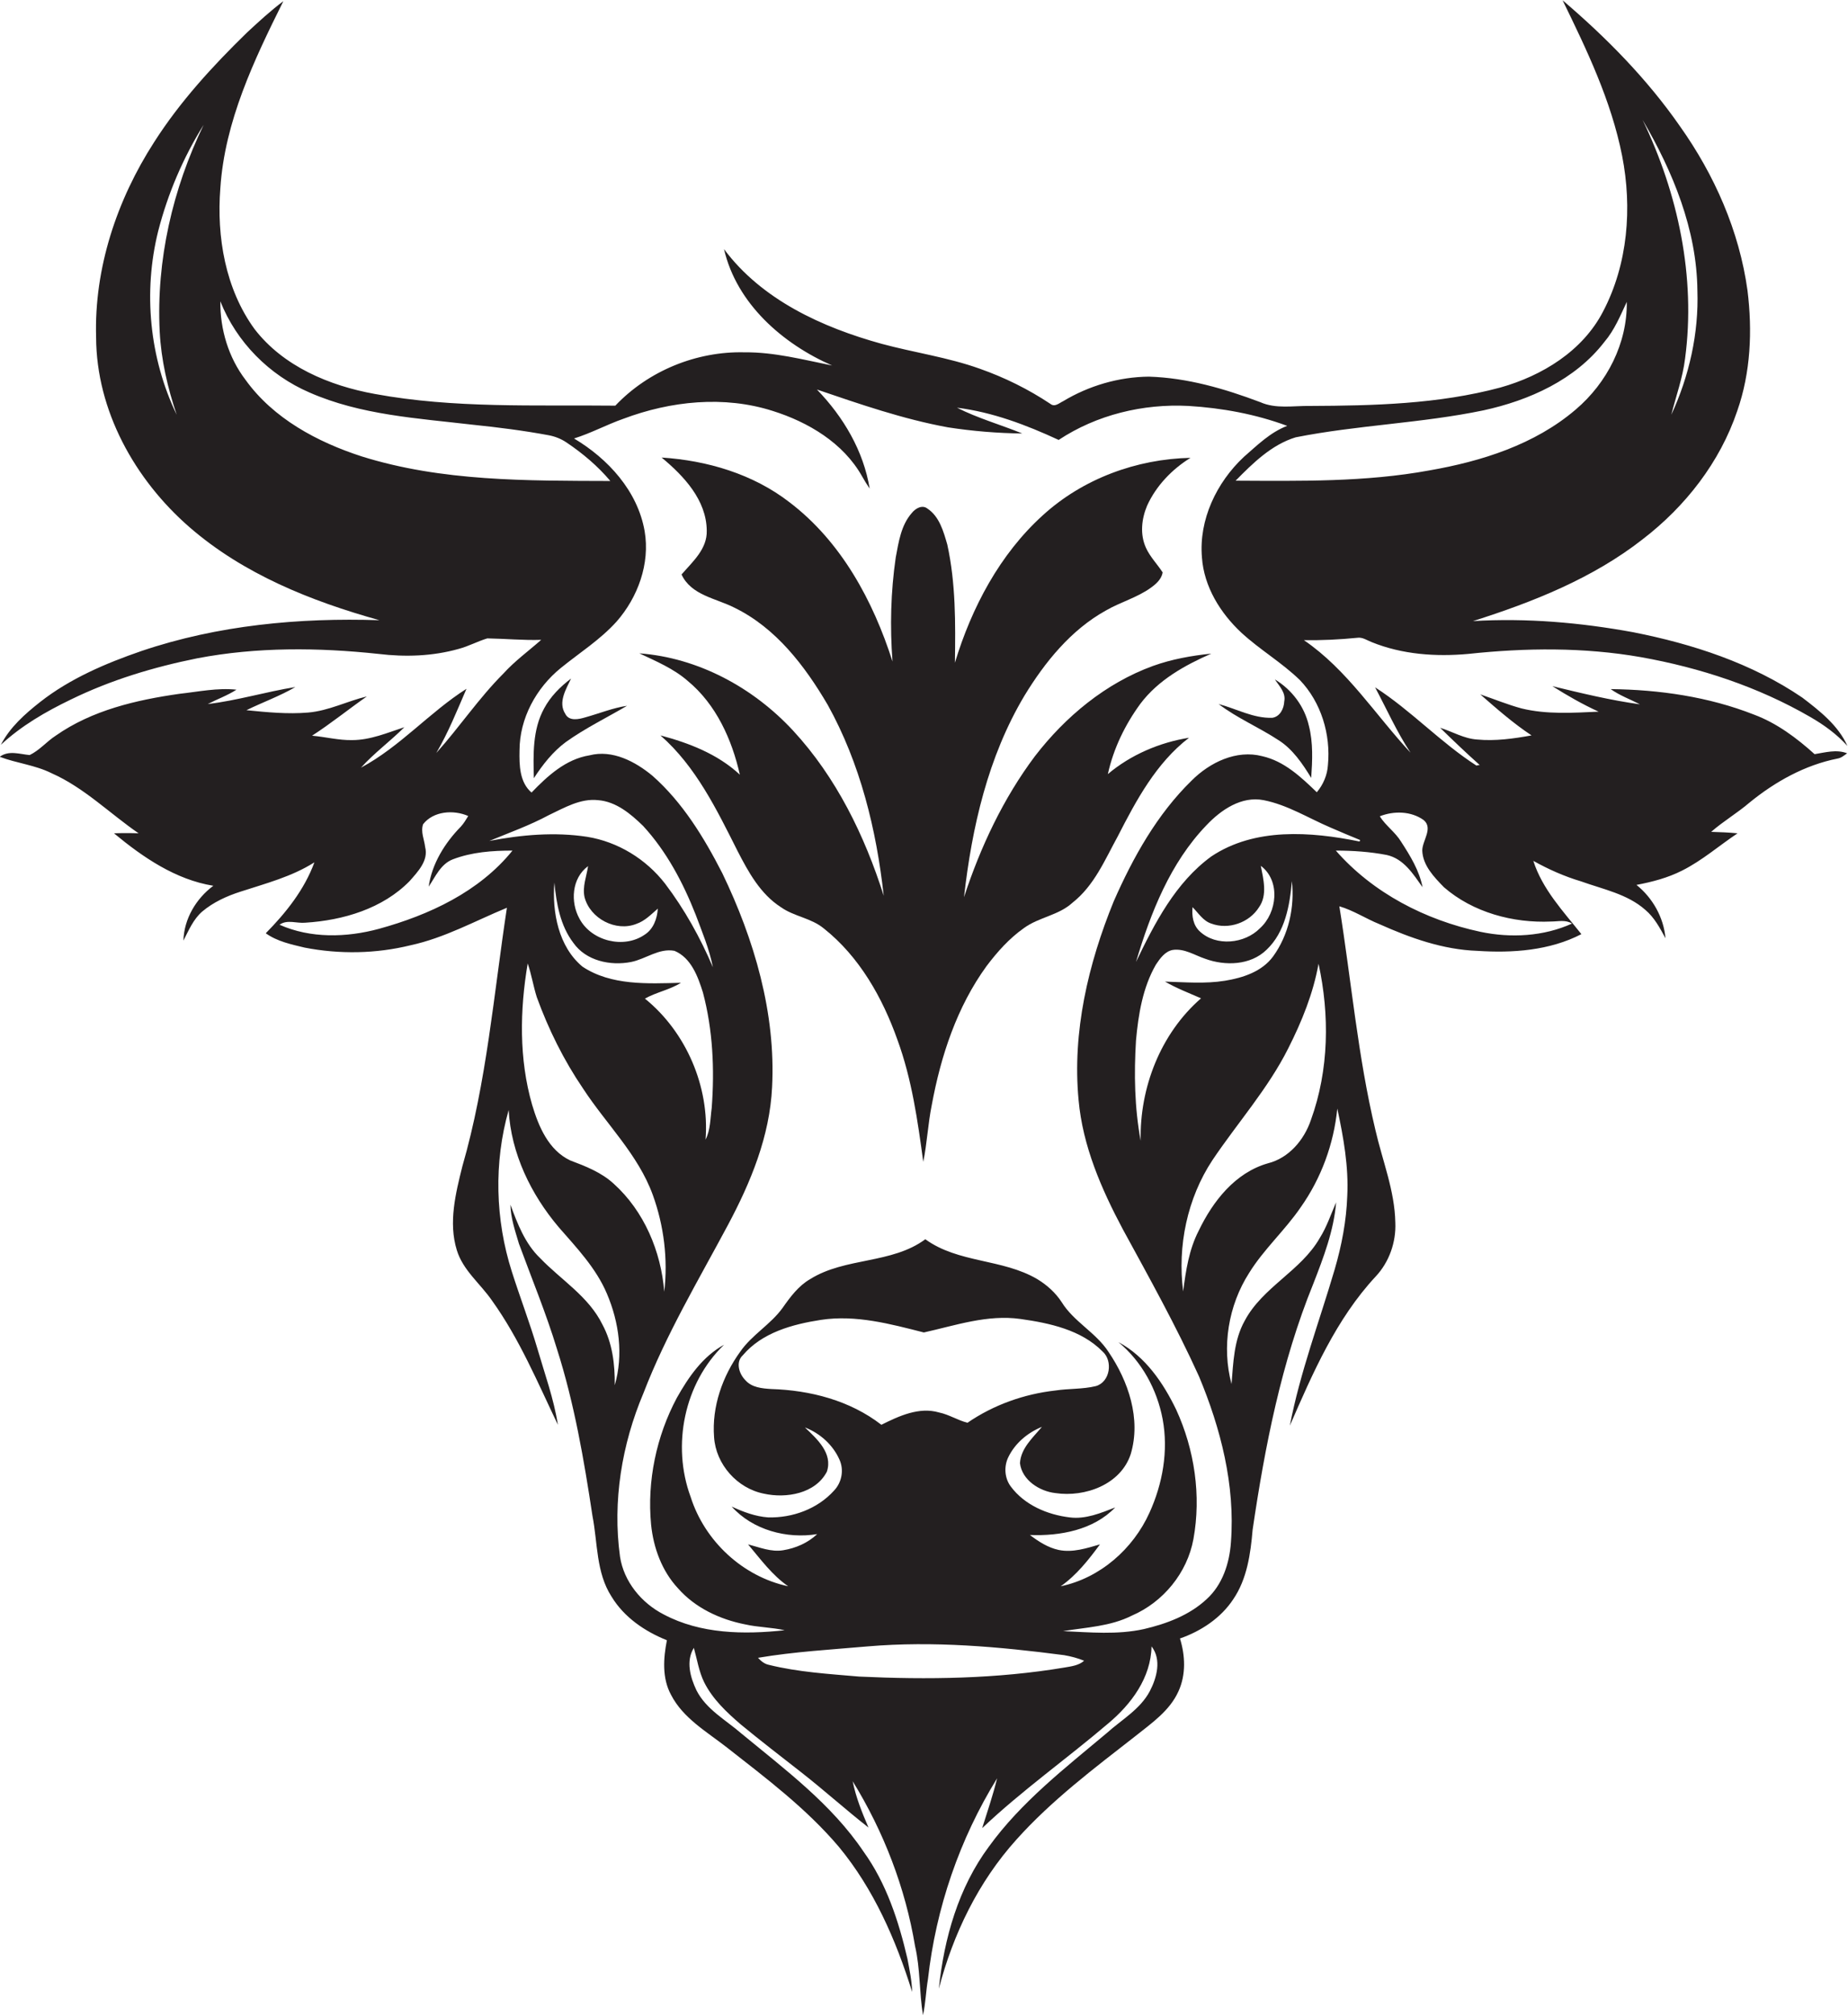
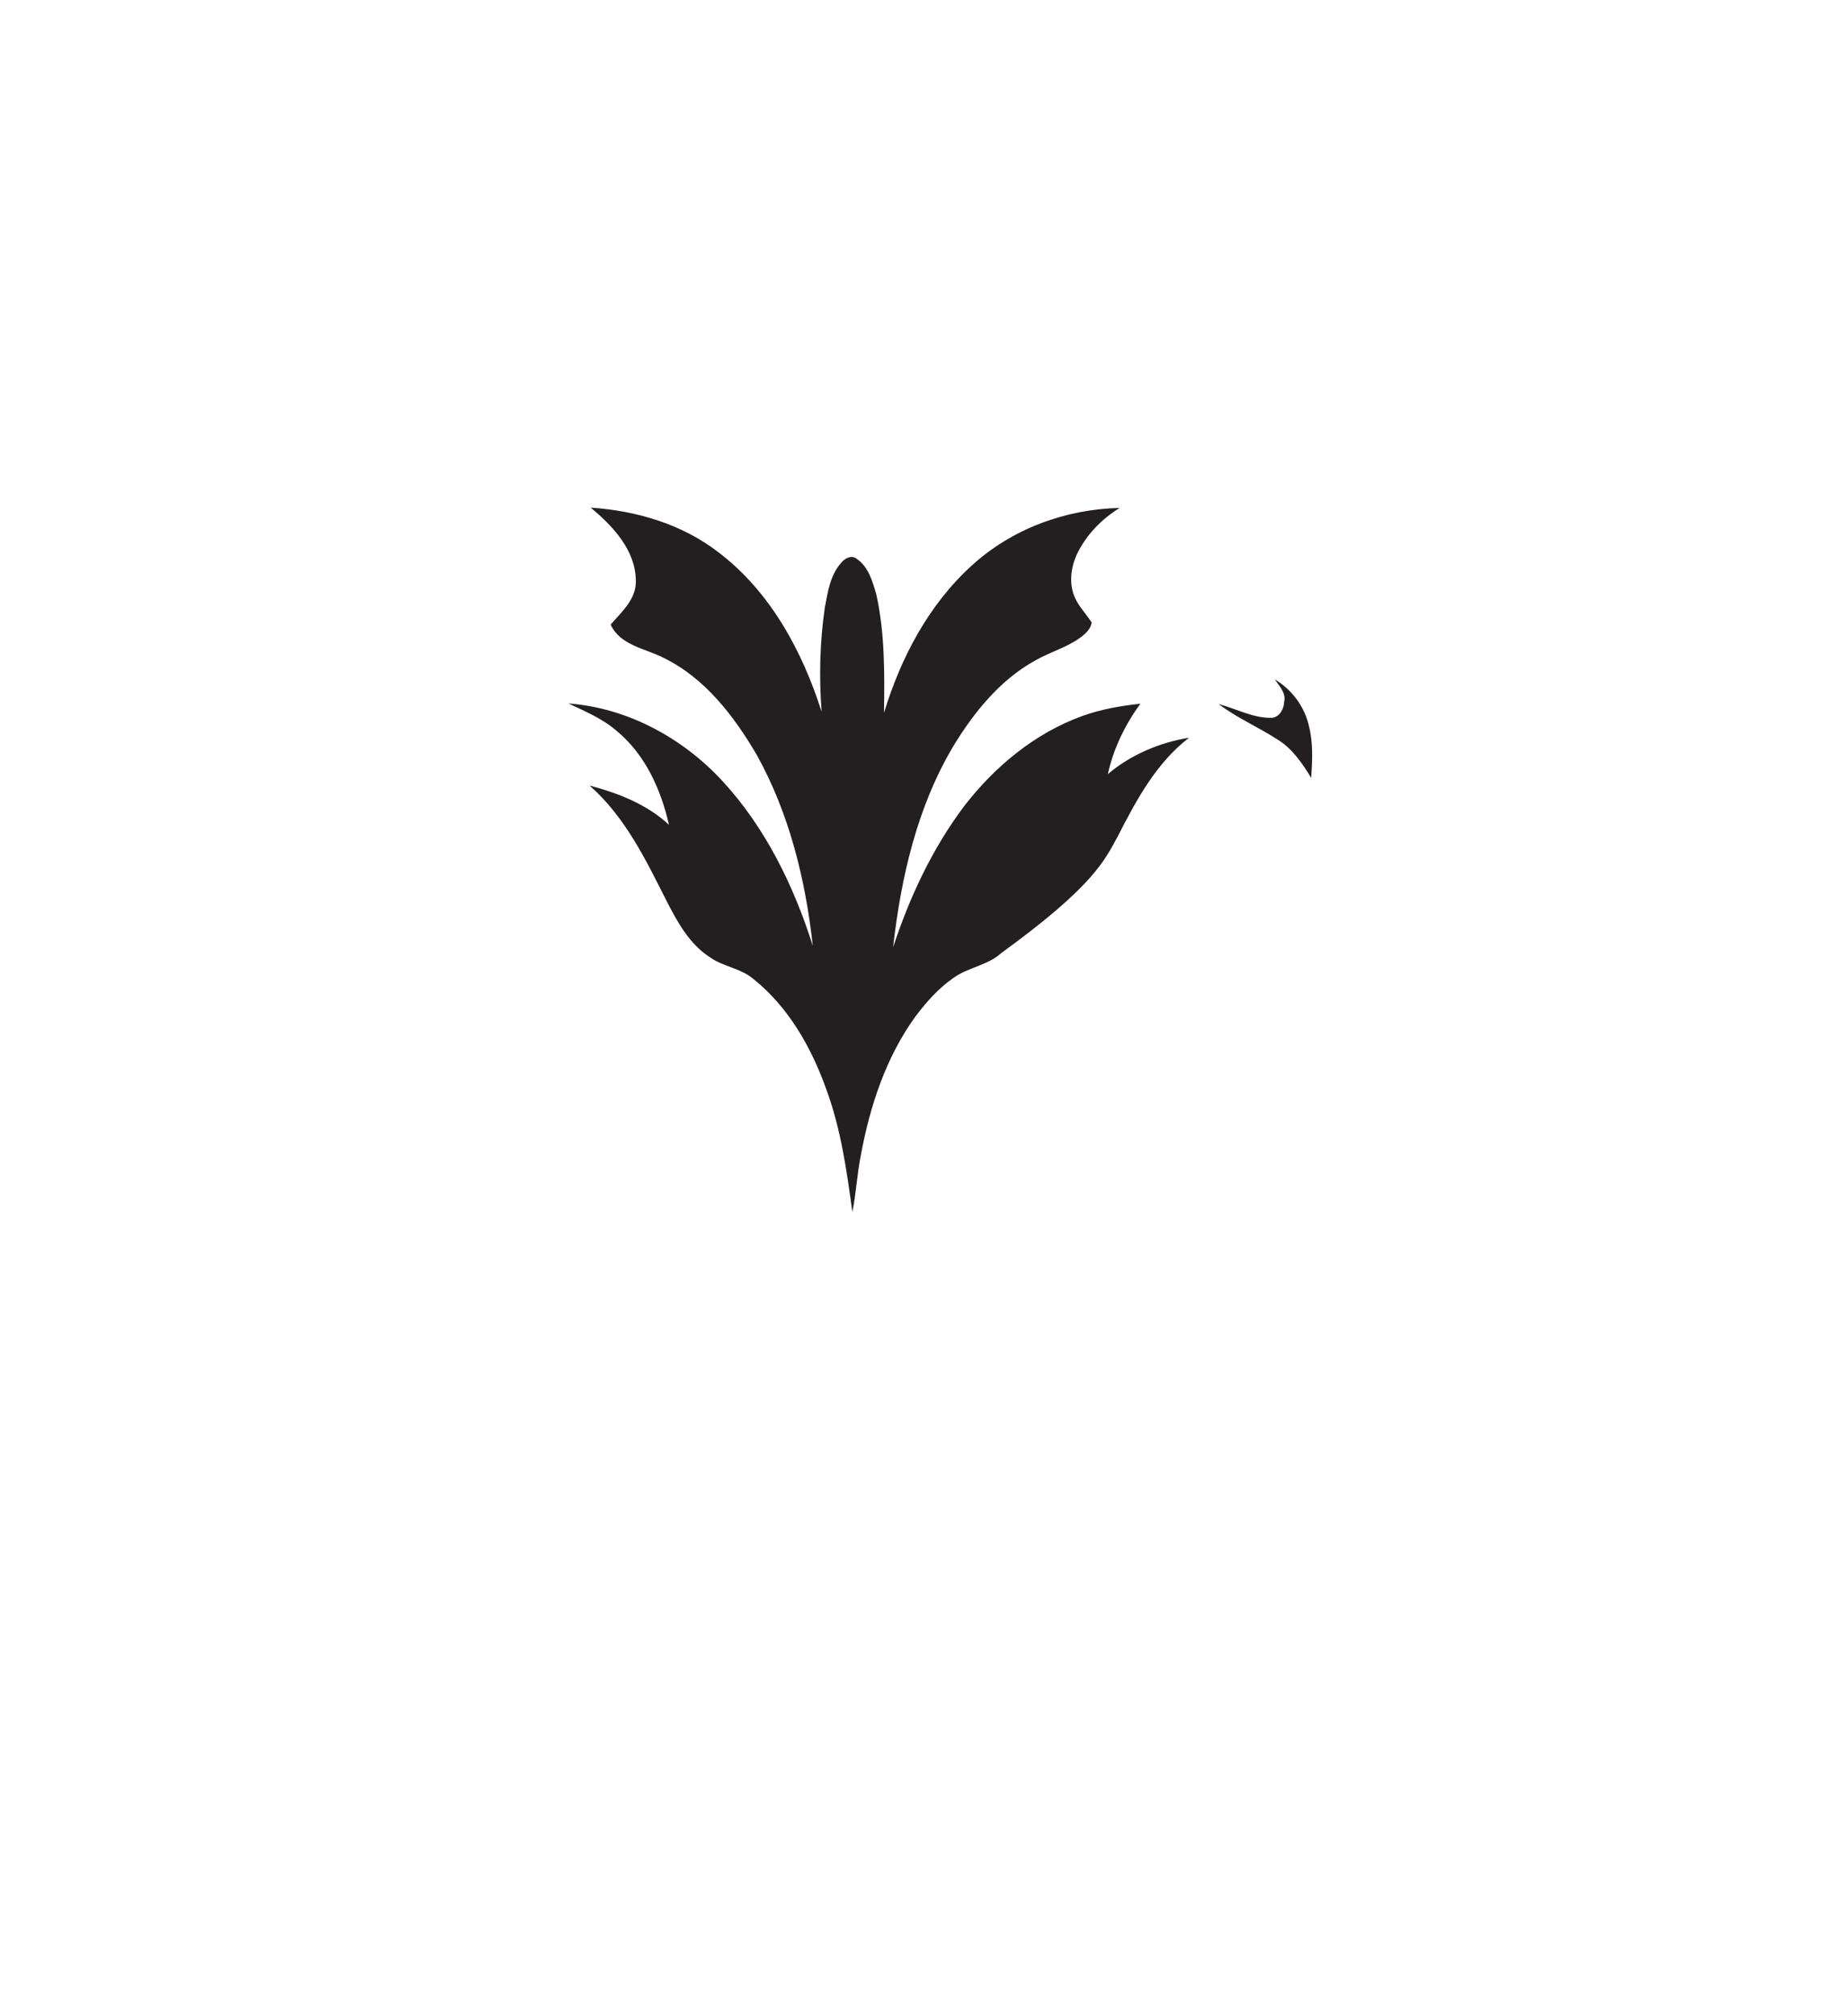
<svg xmlns="http://www.w3.org/2000/svg" version="1.1" id="Layer_1" x="0px" y="0px" viewBox="0 0 630.7 687.5" enable-background="new 0 0 630.7 687.5" xml:space="preserve">
  <g>
-     <path fill="#231F20" d="M619.3,257.3c-6.1-5.5-12.9-10.6-20.7-13.5c-15.5-6.1-32.3-8.5-48.9-8.7c3.1,2.2,6.7,3.5,10,5.2   c-10.1-1.4-20-3.8-29.9-6.2c5.1,3.2,10.3,6.2,15.8,8.7c-8.8,0.4-17.7,1-26.3-1.1c-4.8-1.3-9.4-3.2-14.1-4.8   c5.6,4.9,11.3,9.9,17.5,14c-6.1,1.1-12.4,2-18.6,1.4c-4.5-0.3-8.4-2.7-12.6-4c4.4,4.3,8.9,8.6,13.5,12.7c-0.3,0-0.8,0.1-1.1,0.2   c-12.3-7.9-22.3-18.8-34.6-26.7c4,7.5,7.4,15.2,12.1,22.3c-12-12.9-21.6-28.3-36.4-38.4c6.1,0.1,12.1-0.2,18.2-0.8   c1.8-0.3,3.4,0.9,5,1.5c10.4,4.2,21.8,5,32.9,4c19.6-2.1,39.5-2.3,58.9,1.1c20.2,3.6,40,10.1,57.8,20.4c4.7,2.7,9.1,5.9,12.7,9.9   c-3.1-7-9.5-12-15.4-16.5c-17.2-11.7-37.4-18.3-57.7-22.3c-18-3.3-36.4-4.9-54.7-3.8c20.5-6.5,40.9-14.6,57.9-27.9   c14.6-11.2,26.4-26.3,32.3-43.8c4.6-13.1,5.2-27.4,3.5-41.1c-2.8-20.3-11.3-39.5-23.1-56.1c-11.2-16.1-25.1-30.2-40-42.9   c8.3,17,16.6,34.3,20.3,53c3.5,17.8,2,37-6.5,53.2c-7,13.5-20.8,21.9-35,25.9c-21.2,5.7-43.3,6.2-65,6.3c-5.7-0.1-11.6,1.1-17-1.3   c-12.2-4.6-24.9-8.3-38-8.7c-10.3,0.1-20.5,3.1-29.3,8.4c-1.3,0.6-2.8,2.1-4.3,0.9c-7.5-5-15.6-9-24.1-12   c-10.9-3.9-22.4-5.5-33.5-8.5c-20.3-5.6-40.9-15-53.8-32.3c4.3,18.6,20,32.3,36.9,39.7c-9.9-2-19.8-4.6-29.9-4.5   c-16.4-0.4-32.8,6.3-44.1,18.2c-27.4-0.3-55,1-82.1-4c-15.5-2.8-31.2-9.4-41-22.1C76.9,98.6,73.9,80.8,75.2,64.2   c1.5-22.8,11.5-43.7,21.5-63.8c-4.4,3.3-8.4,7-12.4,10.7C72.6,22.5,61.4,34.7,52.6,48.5c-12.7,19.7-20.5,43-19.8,66.6   c0.1,25,13.2,48.5,31.8,64.7c18.5,16.1,41.6,25.3,64.9,31.8c-27.4-0.9-55.2,1.7-81.2,10.5c-12.2,4.2-24.4,9.4-34.6,17.4   c-5.2,4.1-10.3,8.6-13.4,14.6c7-6.5,15.3-11.3,23.8-15.4c13.7-6.7,28.3-11.1,43.2-14.1c20.4-3.9,41.3-3.7,61.9-1.5   c9.1,1.1,18.4,0.8,27.3-1.7c3.4-0.9,6.5-2.6,9.8-3.6c6.1,0.1,12.3,0.7,18.4,0.5c-4.3,3.8-9,7.2-12.9,11.5   c-8.4,8.4-15,18.3-22.9,27.1c4.1-7,7.1-14.5,10.3-21.9c-12.6,8-22.7,19.8-36,26.9c4.5-5,10-9,14.8-13.8c-5.8,1.9-11.6,4.4-17.8,4.4   c-4.6,0.1-9.1-1.1-13.7-1.5c6.5-4.2,12.4-9,18.7-13.4c-6.7,1.6-13,4.9-20,5.5c-7,0.6-14.1-0.1-21.1-0.8c5.5-2.7,11.4-4.8,16.7-7.9   c-10,1.6-19.8,4.6-29.9,5.8c3.3-1.7,6.7-2.9,9.8-4.9c-6.5-0.7-13,0.7-19.4,1.4c-14.8,2.1-29.9,5.6-42.3,14.3c-3.1,2-5.5,5-8.9,6.6   c-3.4-0.3-7.1-1.7-10.2,0.6c5.8,2.2,12.1,2.8,17.7,5.6c11.1,4.9,19.8,13.7,29.7,20.5c-2.8-0.1-5.6-0.1-8.4,0   c9.9,8.2,21,15.8,33.9,17.9c-5.9,4.4-10,11.3-10.2,18.7c1.8-3.5,3.4-7.3,6.4-9.9c3.8-3.2,8.4-5.3,13.1-6.8   c8.6-2.8,17.5-5.1,25.2-10c-3.4,9.3-9.7,17.2-16.6,24.2c3.9,2.8,8.7,3.8,13.3,4.9c11.9,2.3,24.3,2.1,36.1-0.8   c11.6-2.5,22-8.3,32.9-12.8c-4.5,29.5-6.9,59.5-15.2,88.2c-2.3,9.2-4.8,19.2-1.9,28.6c2.1,6.9,8,11.4,12,17.2   c9.4,13.1,15.6,28,22.5,42.4c-1.4-8.9-4.5-17.4-7-26c-2.6-8.8-5.9-17.4-8.7-26.2c-5.7-17.8-6.2-37.3-1.1-55.2   c0.8,14.8,7.6,28.8,17.1,40c6.1,7,12.7,13.9,16.4,22.6c4.2,9.8,5.7,21,2.7,31.3c0.1-7.1-0.8-14.4-4.2-20.7   c-4.7-9.6-14.1-15.2-21.3-22.7c-5.1-4.9-7.7-11.7-10.1-18.2c0.1,4.6,1.6,8.9,2.9,13.3c4.4,12,9.3,23.8,13,36   c5.9,18.5,9.2,37.7,12.1,56.9c1.8,9.2,1.2,19.3,6.5,27.5c4.3,7.1,11.4,11.9,18.9,14.9c-1.2,6.1-1.7,12.9,1.4,18.6   c4.1,8,12.2,12.6,19.1,18c13.4,10.5,27.1,20.8,38.2,33.9c11.9,14.4,19.5,31.8,25,49.5c-0.1-3.8-0.9-7.6-1.6-11.3   c-3-12.9-7.2-25.8-15-36.6c-10.9-16.2-26.8-28-41.7-40.3c-5.3-4.6-12-8.2-15.3-14.7c-2.1-4.4-3.7-10-0.9-14.5   c1.1,3.9,1.7,8,3.5,11.7c2.9,5.8,7.7,10.3,12.6,14.5c6.8,5.6,13.7,10.9,20.6,16.3c7.8,6.1,15.1,12.7,22.9,18.8   c-2.2-5.1-4.3-10.3-5.4-15.8c10.6,17.2,18,36.4,21.3,56.3c1.8,7.7,1.4,15.7,2.7,23.5c0.9-4,1-8.2,1.7-12.3   c2.7-24.2,10.8-47.8,23.6-68.5c-1.4,5.7-3.3,11.3-5.1,17c13.5-12.8,28.8-23.6,43-35.7c7.9-6.6,14.6-15.6,14.8-26.3   c3.5,4.5,1.8,10.7-0.6,15.3c-3.3,6.2-9.6,9.7-14.6,14.2c-14.3,12-29.3,23.6-40.3,38.8c-10.4,14-15.3,31.3-17.1,48.5   c4.9-18.7,13.5-36.5,26.5-50.9c12-13.4,26.5-24.3,40.6-35.3c5.5-4.4,11.7-8.6,14.7-15.3c2.6-5.7,2.3-12.2,0.5-18   c7.2-2.5,14-7,18.2-13.4c4.7-6.9,5.9-15.5,6.6-23.7c4.2-28.5,9.8-57.1,20.7-83.9c3.5-9,7-18.1,7.8-27.8c-1.8,4.1-3.2,8.4-5.6,12.2   c-6.4,11.2-19.5,16.7-25.6,28.2c-3.7,6.6-3.9,14.3-4.5,21.6c-3.4-12.7-1.1-26.8,6-37.9c5-8.1,12.2-14.5,17.6-22.4   c7-9.9,11.3-21.6,12.5-33.7c2.1,9.8,3.9,19.8,3.4,29.8c-0.3,8.5-1.9,16.9-4.3,25.1c-5.2,17.7-11.8,35.1-15.3,53.3   c7.8-17.9,15.8-36.4,29.3-50.9c4.6-4.9,7-11.7,6.7-18.4c-0.2-10.9-4.4-21.1-6.8-31.6c-6-25.1-8.2-50.8-12.3-76.3   c4.8,1.4,9,4.2,13.7,6.1c10.5,4.7,21.7,8.7,33.4,9.1c12,0.8,24.7-0.1,35.5-5.7c-6.2-7.8-13.3-15.3-16.4-25c5.2,2.9,10.6,5.3,16.3,7   c7.5,2.7,15.8,4.3,21.9,9.7c3.1,2.6,5,6.2,6.9,9.7c-0.6-7.1-4.4-13.8-9.9-18.2c5.3-1,10.7-2.4,15.6-4.9c6.8-3.4,12.6-8.5,18.9-12.7   c-3-0.3-6-0.4-9-0.5c4.1-3.6,8.9-6.4,13.1-10c8.7-7.1,18.9-12.8,30-15c1.3-0.2,2.3-1.1,3.3-1.8C626.8,255.6,623,256.7,619.3,257.3z    M579.3,99.1c0.5,14.6-2.8,29.2-8.9,42.4c1.6-6.4,3.9-12.6,4.7-19.2c3.7-27.8-2.4-56.3-14.5-81.4C570.9,58.5,579.1,78.3,579.3,99.1   z M54.5,113.1c0.5,9.7,2.7,19.2,5.8,28.4C51,122.2,48.8,99.6,54,78.8c3.3-12.8,8.5-25,15.5-36.2C58.9,64.5,53.3,88.8,54.5,113.1z    M464.2,286.6l-0.2,0.5c-16.7-3.4-35.8-4.8-50.6,5.1c-12.2,8.9-19.3,22.7-25.7,36c5-16.8,11.7-33.8,24-46.6c5-5.3,12-10.1,19.6-8.6   c8.1,1.6,15.2,6.1,22.7,9.3C457.4,283.8,460.8,285.2,464.2,286.6z M409.9,340.6c-13.8,12-21,30.5-20.6,48.6   c-2.1-11.3-2.3-22.8-1.6-34.2c0.8-8.9,2.3-18.1,6.8-25.9c1.4-2.1,3.1-4.5,5.7-5c4-0.6,7.5,1.8,11.1,3c6.8,2.5,15.5,2.3,21-3.1   c6.3-6,7.9-15.1,8.6-23.4c1,8.9-1.1,18.4-6.4,25.7c-3.8,5.2-10.3,7.3-16.4,8.3c-6.8,1.1-13.6,0.5-20.5,0.3   C401.6,337.2,405.8,338.8,409.9,340.6z M430.3,295.4c6.8,5.1,5.6,16-0.3,21.3c-5.2,5.3-14.9,6.3-20.5,1.1c-2.3-2.1-2.8-5.3-2.5-8.3   c2,2,3.6,4.7,6.4,5.6c5.9,2.2,13-0.3,16.3-5.6C432.6,305.4,431.2,300,430.3,295.4z M506.3,140c15.6-3.4,31.3-10.4,41.3-23.4   c3.4-4,5.4-8.9,7.6-13.6c0.2,14.1-6.7,27.6-17.4,36.7c-14,12-32.2,17.7-50,20.8c-21.8,4-44,3.6-66.1,3.5c5.9-6,12.3-12.3,20.5-14.8   C463.4,145,485.2,144.4,506.3,140z M123.4,155.7c-15.1-4.9-30.1-12.9-39.6-26.1c-5.8-7.6-8.7-17.2-8.6-26.8   c5.5,13.9,16.7,25.2,30.4,31.1c17.5,7.7,36.9,8.8,55.7,11c8.7,0.9,17.4,2,26,3.6c2.1,0.4,4.2,1.2,6.1,2.5c5.5,3.7,10.6,8,14.9,13.1   C179.8,164,150.8,164.3,123.4,155.7z M187.3,278.1c5.3-2.5,10.8-5.8,16.9-5.1c6.1,0.5,11.1,4.7,15.3,8.8c8,8.7,13.6,19.3,17.9,30.2   c2.2,5.9,4.7,11.8,5.9,18c-4.3-10.1-9.7-19.8-16.3-28.5c-6.5-8.4-16.1-14.3-26.6-16c-11.1-1.7-22.4-0.7-33.4,1.4   C173.8,284.1,180.8,281.6,187.3,278.1z M220.1,340.7c3.9-2.2,8.5-3,12.3-5.4c-11.3,0.3-23.8,1-33.6-5.5   c-8.2-6.8-10.4-18.6-9.6-28.7c0.7,7.2,2,14.7,6.5,20.6c4.3,6.1,12.6,7.9,19.7,6.5c5-1,9.5-4.8,14.8-3.8c5.7,2.4,8,8.8,9.7,14.2   c3.4,12.8,4,26.2,3,39.4c-0.5,3.6-0.4,7.5-2.1,10.8C242.2,370.8,234.2,352.1,220.1,340.7z M199.5,306.1c1.9,7.3,10.7,11.9,17.7,9.1   c2.9-1,5-3.2,7.3-5.2c-0.2,3.4-1.5,7-4.5,8.9c-7.1,4.9-18.1,2.2-22.2-5.4c-3.2-5.7-2.7-13.9,2.9-18   C200.2,299,198.7,302.5,199.5,306.1z M129.3,316.9c-11.1,3-23.3,3.3-33.9-1.4c2.6-1.9,5.9-0.4,8.8-0.7c12.9-0.8,26.4-4.8,35.6-14.2   c2.8-3.2,6.5-7,5.3-11.6c-0.3-2.6-1.6-5.2-0.7-7.8c3.5-4.5,10.4-5,15.4-2.8c-0.8,1.3-1.5,2.5-2.5,3.6c-5.5,5.6-9.9,12.7-11,20.5   c2.3-3.4,4.1-7.7,8.2-9.3c6.5-2.5,13.5-3,20.4-3C163.5,304.3,146.4,312.2,129.3,316.9z M209.5,403.9c-4.2-3.9-9.6-6-14.9-8   c-7.4-3.5-10.8-11.6-13-19c-4.5-15.6-4.2-32.3-1.5-48.2c1.3,3.8,1.9,7.7,3.1,11.5c4,11,9.2,21.5,15.8,31.2   c7.9,12.1,18.8,22.5,23.8,36.3c3.8,10.5,5.2,21.9,3.9,33C225.6,426.9,219.8,413.2,209.5,403.9z M363.4,568.9   c-23.2,3.9-46.8,4.2-70.2,3.1c-10.3-0.9-20.7-1.5-30.8-4c-1.5-0.3-2.7-1.3-3.7-2.4c12.4-2.1,25-2.8,37.5-3.9   c22.4-1.9,44.8,0.1,67,3c2.3,0.4,4.6,1,6.8,1.9C368.2,568.2,365.7,568.5,363.4,568.9z M263.2,473.9c-3.1-0.2-6.6-0.5-8.8-3   c-2.2-2.2-3.4-6.2-0.9-8.5c6.6-7.8,17-10.6,26.7-12.1c11.9-1.8,23.7,1.4,35.1,4.3c10.8-2.4,21.7-6.2,33-4.6   c9.9,1.4,20.7,3.7,28,11.1c3.6,3.2,2.6,10.4-2.3,11.8c-4.5,1.1-9.2,0.8-13.8,1.5c-10.7,1.2-21.1,4.9-30,11   c-3.3-0.8-6.3-2.8-9.7-3.5c-6.8-2-13.7,1.2-19.7,4.2C290.1,477.8,276.5,474.3,263.2,473.9z M420.1,526.2   c-0.5,7.2-2.9,14.5-8.3,19.4c-5.9,5.5-13.7,8.4-21.4,10.2c-9.1,2-18.4,1.1-27.6,0.7c7.9-1.3,16.2-1.6,23.5-5.3   c10.7-4.6,18.9-14.6,21-26.1c2.7-14.8,0.4-30.5-5.9-44.2c-4.4-9.1-10.5-18.1-19.7-23c8,6.6,13.2,16.2,15.1,26.3   c2,10.8,0,22-4.5,31.9c-5.6,12.4-16.9,22.3-30.3,25.1c5.4-3.8,9.5-9,13.4-14.3c-4.5,1.3-9.3,2.9-14.1,1.9c-3.7-0.8-6.9-2.9-9.8-5.1   c10.3,0.4,21.7-1.7,29.1-9.4c-4.9,1.9-10.1,4.1-15.5,3.4c-7.6-0.9-15.4-4.2-20.1-10.5c-2.2-2.9-2.4-6.9-0.9-10   c2.3-4.8,6.6-8.4,11.5-10.4c-3.1,3.7-7.2,7.3-7.5,12.4c0.7,5.8,6.7,9.6,12.1,10.2c10.1,1.5,22.3-2.9,25.7-13.3   c3.6-12-0.8-24.9-7.6-34.9c-4.3-6.6-11.9-10.3-16-17c-2.1-3.2-5-5.8-8.3-7.8c-11.9-7-26.9-5.4-38.2-13.6   c-11.5,8.5-27.3,6.1-39.3,13.6c-4,2.3-6.8,6.1-9.4,9.8c-4.1,5.7-10.5,9.2-14.5,15c-6,8.3-9.7,18.7-8.9,29.1   c0.6,9.3,7.9,17.5,17,19.3c7.6,1.7,17.6,0,21.5-7.5c2.1-6.3-3.4-11.2-7.5-15.1c5.2,2,9.6,6,11.8,11c1.6,3.5,0.8,7.8-1.9,10.6   c-5.6,6.2-14.1,9.3-22.4,9.1c-4.4-0.3-8.6-1.9-12.5-3.7c7.2,8,18.8,11.1,29.2,9.4c-3.2,3-7.3,4.8-11.6,5.5c-4.1,0.7-8.1-1-12-2   c4.3,5.1,8.2,10.5,13.7,14.3c-15.5-3.3-28.5-15.4-33.3-30.5c-6.5-17.6-2.2-38.8,11.4-51.9c-7.3,4-12.1,11-16.1,18.1   c-7,13.1-10.2,28.4-8.8,43.2c0.8,8,3.7,15.9,9.2,21.8c5.9,6.7,14.3,10.6,22.9,12.3c4.4,1,9.1,1,13.5,2c-13.9,1.5-28.7,1.3-41.3-5.4   c-7.6-3.9-13.6-11.2-14.9-19.7c-2.6-18.9,0.6-38.3,8-55.8c7.7-20,18.7-38.4,28.8-57.3c7.8-14.6,14.3-30.3,15.1-47.1   c1.3-25.3-6.1-50.4-17-73c-6.2-12.1-13.5-24.1-23.8-33.2c-5.9-4.9-13.7-9-21.5-7c-8.1,1.3-14.3,7-19.8,12.7   c-4.1-3.5-4.2-9.4-4.1-14.3c0-11,5.7-21.4,14.1-28.2c6.4-5.2,13.4-9.6,19-15.8c7.3-8.3,11.5-19.8,9.6-30.9   c-2.4-13.7-12.5-24.7-24.1-31.6c5.8-1.8,11.1-4.7,16.8-6.7c16.2-6.1,34.4-8,51-2.7c12.1,3.8,24.1,10.9,30.5,22.3   c0.8,1.4,1.7,2.9,2.6,4.2c-2.1-12.9-9-24.5-18-33.8c14.7,5,29.4,10.1,44.7,12.9c8.4,1.3,16.9,2,25.4,2.1c-7.4-3-15.2-5.2-22.3-8.8   c12.1,1.5,23.7,5.9,34.7,11c13-8.6,28.8-12.4,44.3-11.6c11.5,0.7,22.9,2.8,33.7,6.8c-5.8,2.2-10.2,6.6-14.8,10.6   c-9.3,8.7-15.4,21.4-14.3,34.3c0.7,10,6.3,19,13.5,25.7c6.3,5.8,13.7,10.1,19.9,16.1c7.3,7.6,10.6,18.6,9.6,29   c-0.2,3.4-1.6,6.7-3.8,9.3c-5.4-5.2-11.1-10.6-18.6-12.3c-8.8-2.3-17.9,2.1-24.1,8.3c-11.8,11.5-20,26.2-26.6,41.2   c-8.7,21.3-14.2,44.6-12,67.8c1.4,15.7,7.8,30.4,15.1,44.1c9,16.5,18.2,33,26,50.2C416.6,487.3,421.6,506.7,420.1,526.2z    M447.4,382.1c-2.3,6.8-7.5,13-14.7,14.8c-11.2,3.2-18.8,13-23.6,23c-3.3,6.4-4.4,13.6-5.3,20.7c-2-15.5,1.4-31.8,10-44.8   c8.6-12.8,19-24.4,25.9-38.2c4.6-9.1,8.5-18.7,10.3-28.8C453.8,346.2,453.6,365,447.4,382.1z M529.4,314.4c2.4,0,4.9-0.7,7.1,0.7   c-9.7,4.4-20.9,5-31.3,2.8c-18.7-4-36.6-13.2-49.3-27.7c5.8,0,11.7,0.4,17.4,1.5c5.8,1.3,9,6.5,12.2,11c-1.1-5.7-4.2-10.7-7.3-15.5   c-2-3.3-5.3-5.5-7.3-8.7c4.8-1.9,10.7-1.8,15,1.3c3.3,2.8-0.5,7-0.5,10.4c0.2,5.1,4,9,7.4,12.5C502.7,311.3,516.4,315,529.4,314.4z   " />
-     <path fill="#231F20" d="M381.5,285.3c6.3-12.3,13.1-25,24.3-33.6c-10,1.6-19.9,5.8-27.7,12.4c1.9-8.7,5.9-16.9,11.1-24   c6.1-8.1,15.1-13.1,24.2-17.1c-6.8,0.7-13.5,1.9-19.9,4.2c-16.2,5.9-29.9,17.3-40.3,30.8c-10.8,14.4-18.6,31-24.2,48.1   c2.7-23.9,8.2-47.9,20.6-68.7c7-11.5,15.9-22.5,27.8-29.1c5-2.9,10.7-4.4,15.4-7.8c1.8-1.3,3.6-2.9,4-5.2c-1.8-2.8-4.3-5.3-5.7-8.4   c-2.1-4.6-1.5-9.9,0.4-14.4c3.1-6.8,8.5-12.4,14.8-16.3c-18.4,0.4-36.7,7.1-50.4,19.6c-14.7,13.3-24.3,31.5-30,50.3   c0.2-13.5,0.3-27.1-2.6-40.3c-1.3-4.5-2.7-9.6-6.8-12.3c-1.8-1.4-4.1,0-5.3,1.5c-3.7,4.2-4.5,9.9-5.5,15.2   c-1.7,11.7-2,23.6-1.1,35.5c-6.6-20.7-17.5-40.9-35.1-54.3c-12.5-9.7-28.2-14.3-43.7-15.3c7.6,6.3,15.3,14.5,15.4,24.9   c0.2,6.3-4.8,10.6-8.6,15c3.3,7.1,11.7,8.1,18,11.3c14.2,6.9,24.1,19.9,31.9,33.2c11.1,20,16.6,42.5,19.1,65.1   c-6.5-20.5-16.2-40.4-30.9-56.3c-13.6-14.7-32.4-24.9-52.5-26.4c5.7,2.7,11.7,5.2,16.5,9.4c9.7,8,15.1,20,17.8,32   c-7.5-7-17.3-10.8-27.1-13.4c12.1,10.6,19.2,25.3,26.3,39.4c3.7,7.2,7.8,14.7,14.8,19.2c4.5,3.2,10.4,3.7,14.7,7.3   c12.1,9.6,20,23.6,25.1,38c4.9,13.4,6.9,27.6,8.8,41.6c1.3-6.4,1.6-13,2.9-19.4c3.1-16.8,8.6-33.5,18.7-47.4   c3.7-4.9,7.8-9.5,12.8-13c5.1-3.7,11.8-4.3,16.5-8.6C373.5,302.1,377.1,293.3,381.5,285.3z" />
-     <path fill="#231F20" d="M192.9,243.5c-2.5-3.9,0.3-8.4,2-12c-3.7,2.8-7,6.1-9.2,10.2c-4,7.3-3.7,15.8-3.5,23.8   c3-4.6,6.5-9.1,11-12.4c6.6-4.7,13.8-8.2,20.8-12.3c-4.8,0.7-9.4,2.6-14.1,3.9C197.6,245.4,194.2,246.2,192.9,243.5z" />
+     <path fill="#231F20" d="M381.5,285.3c6.3-12.3,13.1-25,24.3-33.6c-10,1.6-19.9,5.8-27.7,12.4c1.9-8.7,5.9-16.9,11.1-24   c-6.8,0.7-13.5,1.9-19.9,4.2c-16.2,5.9-29.9,17.3-40.3,30.8c-10.8,14.4-18.6,31-24.2,48.1   c2.7-23.9,8.2-47.9,20.6-68.7c7-11.5,15.9-22.5,27.8-29.1c5-2.9,10.7-4.4,15.4-7.8c1.8-1.3,3.6-2.9,4-5.2c-1.8-2.8-4.3-5.3-5.7-8.4   c-2.1-4.6-1.5-9.9,0.4-14.4c3.1-6.8,8.5-12.4,14.8-16.3c-18.4,0.4-36.7,7.1-50.4,19.6c-14.7,13.3-24.3,31.5-30,50.3   c0.2-13.5,0.3-27.1-2.6-40.3c-1.3-4.5-2.7-9.6-6.8-12.3c-1.8-1.4-4.1,0-5.3,1.5c-3.7,4.2-4.5,9.9-5.5,15.2   c-1.7,11.7-2,23.6-1.1,35.5c-6.6-20.7-17.5-40.9-35.1-54.3c-12.5-9.7-28.2-14.3-43.7-15.3c7.6,6.3,15.3,14.5,15.4,24.9   c0.2,6.3-4.8,10.6-8.6,15c3.3,7.1,11.7,8.1,18,11.3c14.2,6.9,24.1,19.9,31.9,33.2c11.1,20,16.6,42.5,19.1,65.1   c-6.5-20.5-16.2-40.4-30.9-56.3c-13.6-14.7-32.4-24.9-52.5-26.4c5.7,2.7,11.7,5.2,16.5,9.4c9.7,8,15.1,20,17.8,32   c-7.5-7-17.3-10.8-27.1-13.4c12.1,10.6,19.2,25.3,26.3,39.4c3.7,7.2,7.8,14.7,14.8,19.2c4.5,3.2,10.4,3.7,14.7,7.3   c12.1,9.6,20,23.6,25.1,38c4.9,13.4,6.9,27.6,8.8,41.6c1.3-6.4,1.6-13,2.9-19.4c3.1-16.8,8.6-33.5,18.7-47.4   c3.7-4.9,7.8-9.5,12.8-13c5.1-3.7,11.8-4.3,16.5-8.6C373.5,302.1,377.1,293.3,381.5,285.3z" />
    <path fill="#231F20" d="M447.5,265.4c0.4-5.9,0.7-12-0.8-17.8c-1.5-6.6-5.8-12.3-11.6-15.8c1.5,2.3,3.8,4.5,3.2,7.5   c-0.1,2.4-1.4,5.2-4.1,5.6c-6.5,0.2-12.2-3.1-18.3-4.7c6.3,4.8,13.7,7.9,20.4,12.3C441.1,255.5,444.5,260.5,447.5,265.4z" />
  </g>
</svg>